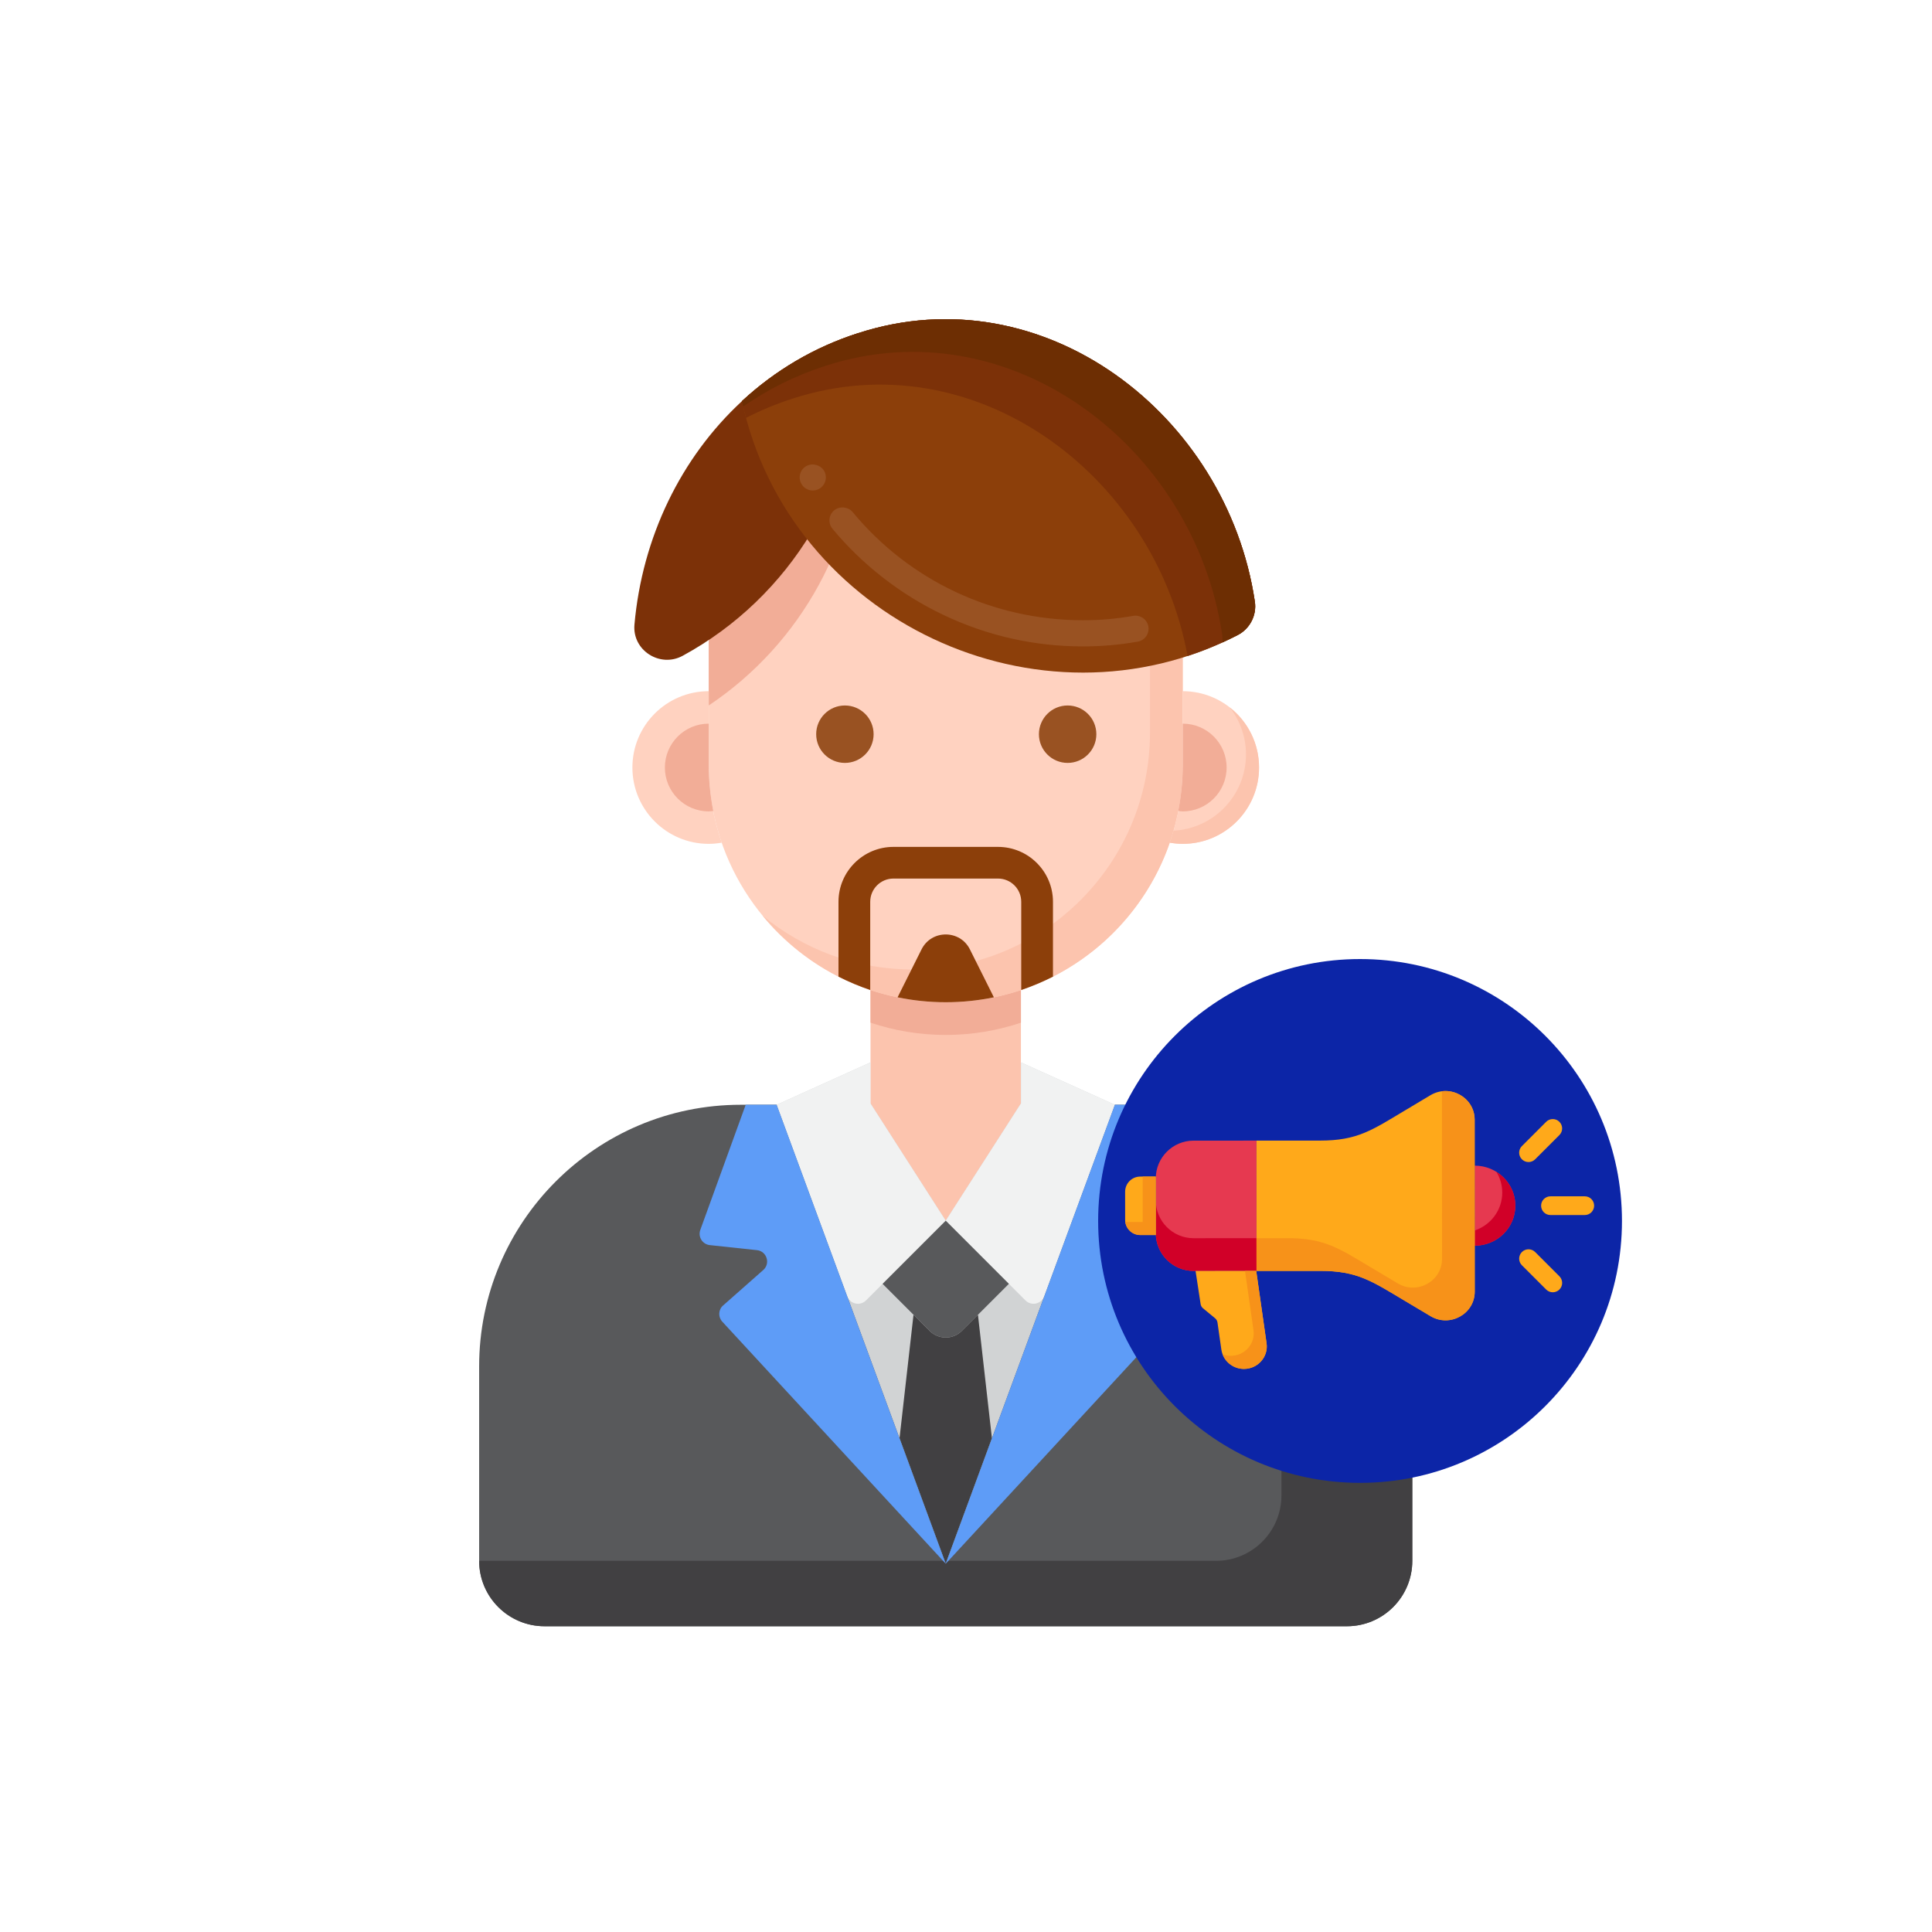
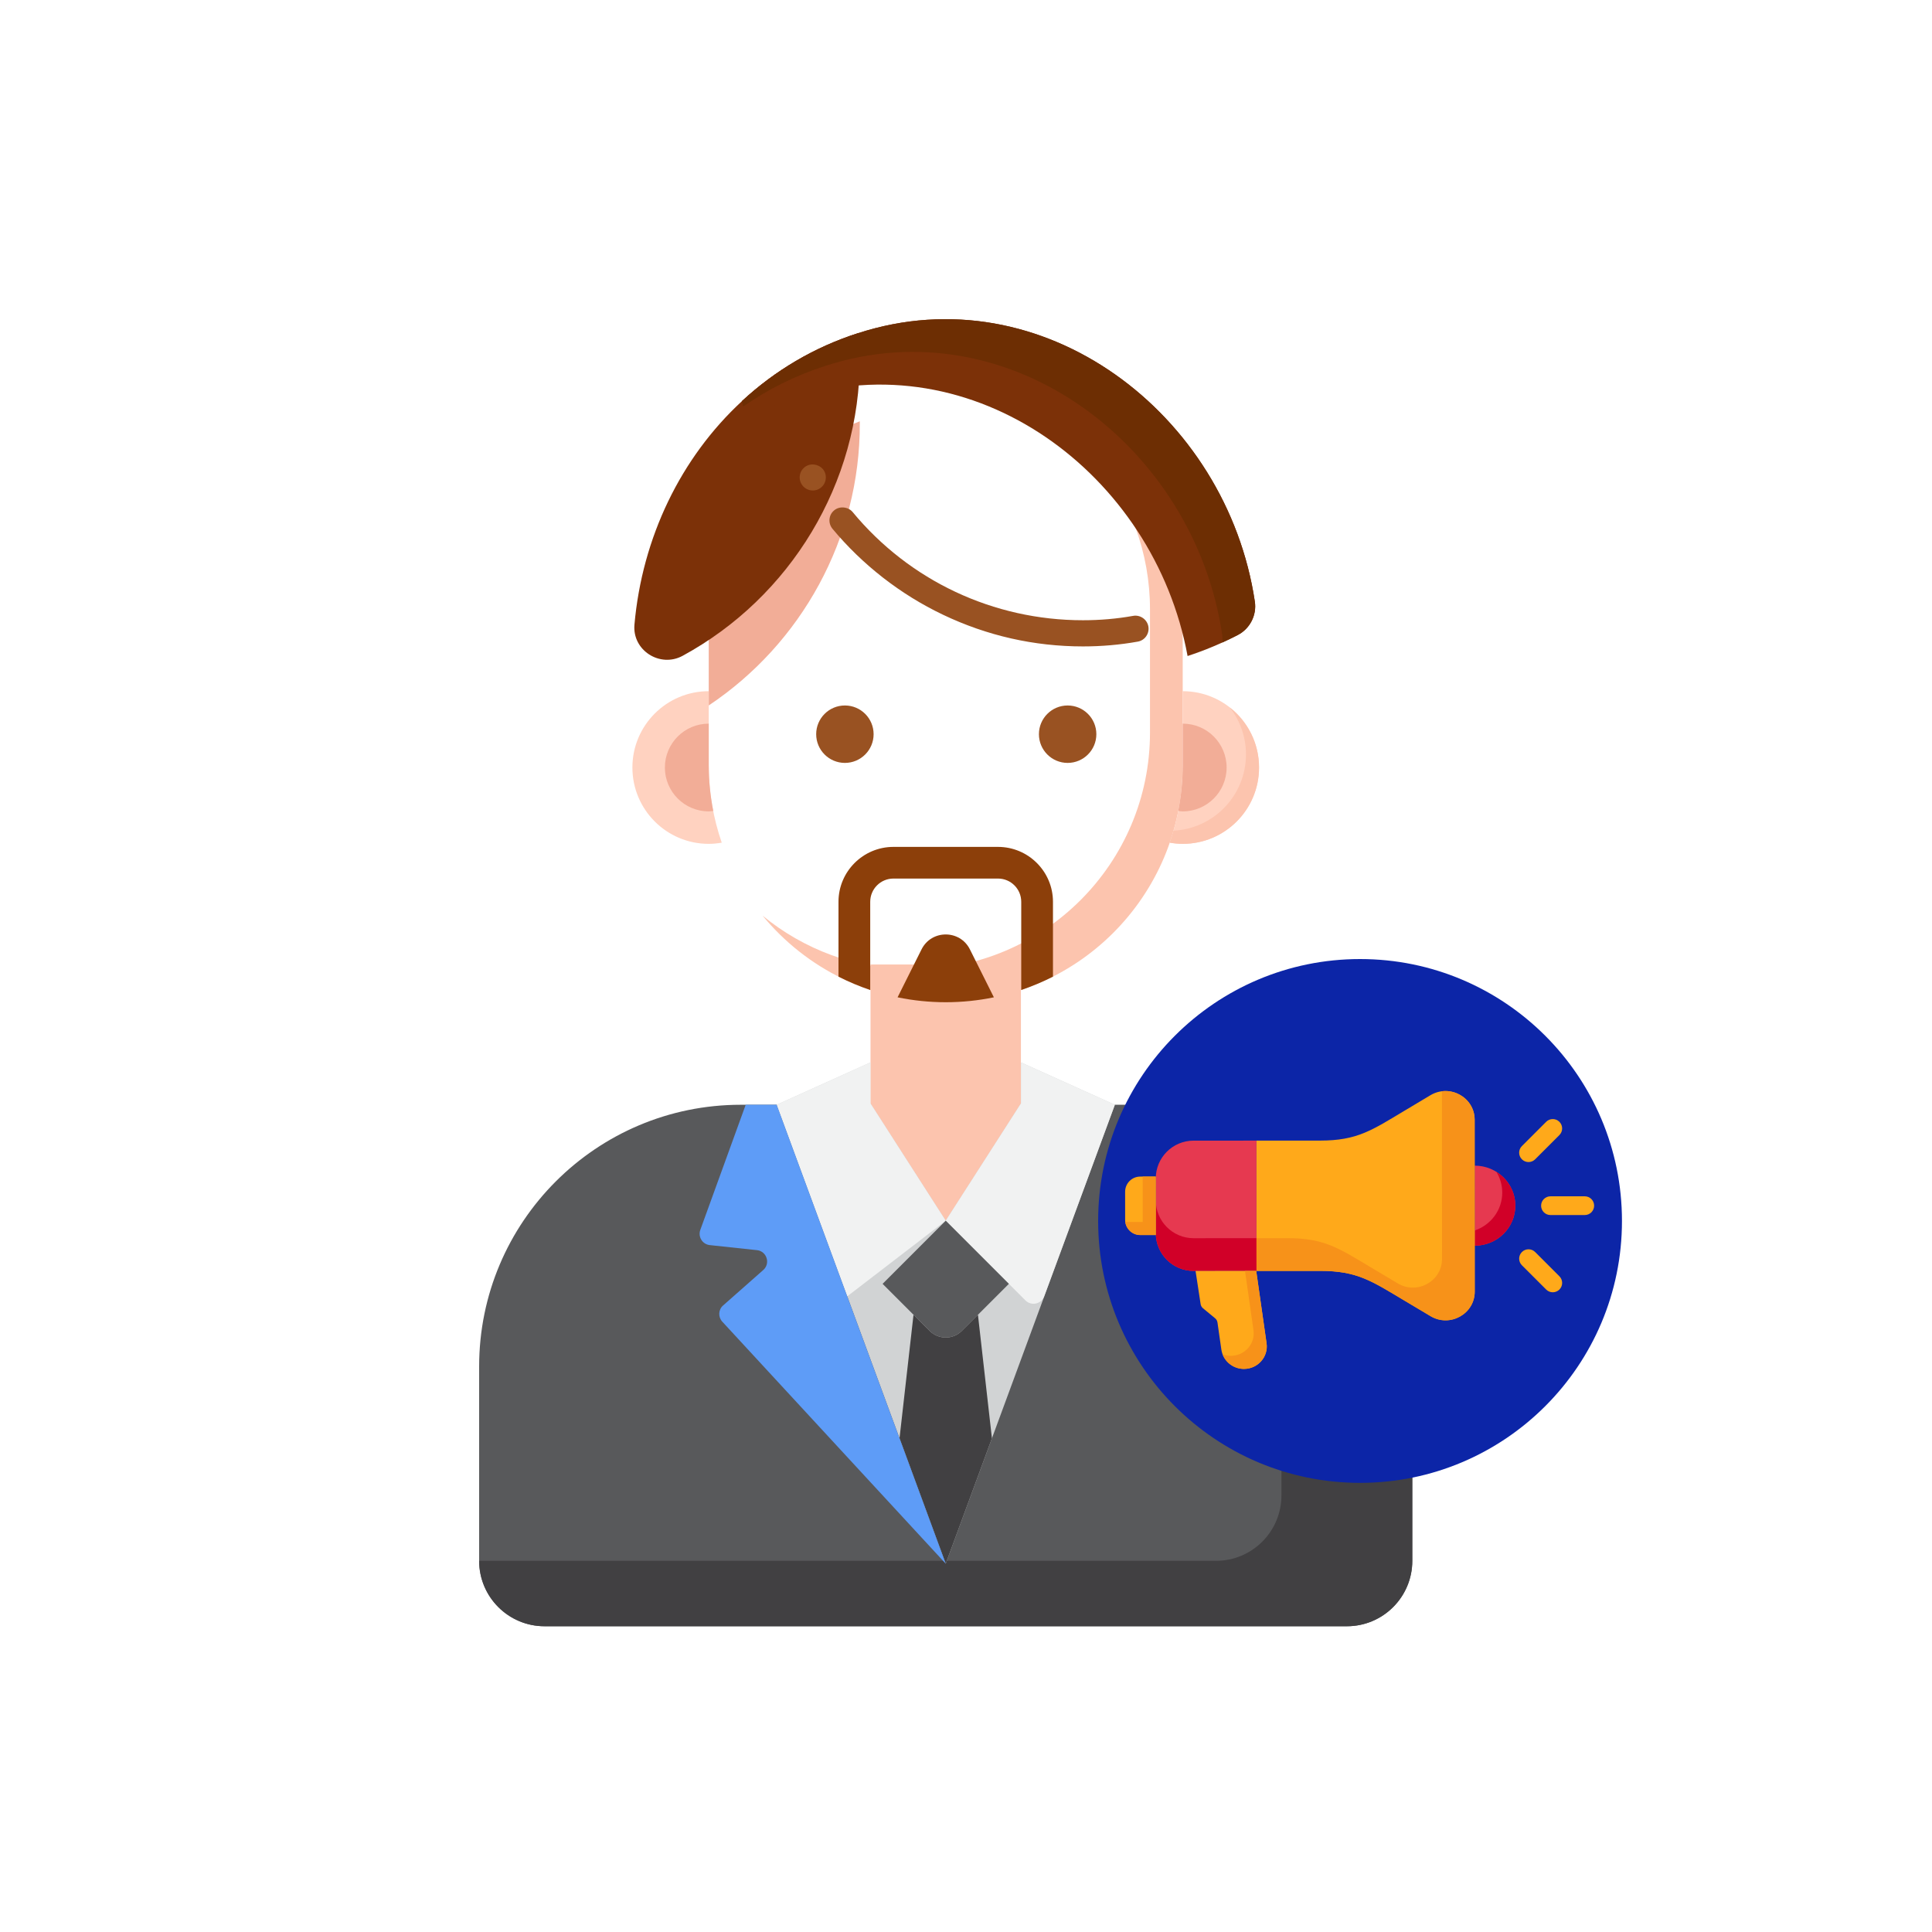
<svg xmlns="http://www.w3.org/2000/svg" width="200" height="200" viewBox="0 0 200 200" fill="none">
  <path d="M146.202 141.458V161.575C146.202 165.32 143.168 168.348 139.429 168.348H56.373C52.635 168.348 49.6 165.32 49.6 161.575V141.458C49.6 126.495 61.731 114.364 76.694 114.364H119.109C134.071 114.364 146.202 126.495 146.202 141.458Z" fill="#58595B" />
  <path d="M123.961 114.8C129.308 119.749 132.654 126.827 132.654 134.686V154.803C132.654 158.544 129.622 161.576 125.881 161.576H49.601C49.601 165.317 52.634 168.35 56.375 168.35H139.428C143.169 168.35 146.201 165.317 146.201 161.576V141.459C146.201 128.154 136.609 117.088 123.961 114.8Z" fill="#414042" />
  <path d="M90.117 99.845V119.11C90.117 120.6 90.545 122.06 91.35 123.315C94.413 128.088 101.39 128.088 104.453 123.315C105.258 122.06 105.686 120.601 105.686 119.11V99.845H90.117V99.845Z" fill="#FCC4AE" />
-   <path d="M90.117 105.869C92.564 106.687 95.179 107.137 97.901 107.137C100.624 107.137 103.239 106.687 105.686 105.868V99.845H90.117V105.869Z" fill="#F2AD97" />
-   <path d="M122.434 66.483V79.217C122.434 88.767 116.975 97.045 109.003 101.102C107.946 101.637 106.849 102.098 105.718 102.484C104.796 102.788 103.848 103.046 102.886 103.242C101.274 103.574 99.608 103.75 97.901 103.75C96.194 103.75 94.528 103.574 92.916 103.242C91.954 103.046 91.006 102.788 90.085 102.484C88.953 102.098 87.856 101.637 86.799 101.102C78.827 97.045 73.368 88.767 73.368 79.217V66.483C73.368 52.936 84.354 41.95 97.901 41.95C104.674 41.95 110.811 44.693 115.248 49.136C119.684 53.58 122.434 59.71 122.434 66.483V66.483Z" fill="#FFD2C0" />
  <path d="M73.368 66.482V73.029C82.928 66.648 89.043 55.759 89.006 43.821C89.006 43.751 89.005 43.682 89.004 43.612C79.853 47.175 73.368 56.072 73.368 66.482Z" fill="#F2AD97" />
  <path d="M113.472 47.525C116.955 51.761 119.047 57.184 119.047 63.096V75.83C119.047 89.379 108.063 100.363 94.515 100.363C88.603 100.363 83.179 98.271 78.944 94.788C83.443 100.259 90.264 103.75 97.901 103.75C111.45 103.75 122.434 92.766 122.434 79.217V66.482C122.434 58.845 118.944 52.025 113.472 47.525V47.525Z" fill="#FCC4AE" />
  <path d="M73.369 79.218V71.551C69.004 71.551 65.466 75.088 65.466 79.453C65.466 83.817 69.004 87.356 73.369 87.356C73.829 87.356 74.277 87.308 74.715 87.233C73.847 84.72 73.369 82.025 73.369 79.218Z" fill="#FFD2C0" />
  <path d="M122.434 71.551V79.218C122.434 82.025 121.956 84.72 121.087 87.233C121.526 87.308 121.974 87.355 122.434 87.355C126.798 87.355 130.336 83.817 130.336 79.453C130.336 75.088 126.798 71.551 122.434 71.551Z" fill="#FFD2C0" />
  <path d="M127.303 73.229C128.354 74.571 128.982 76.262 128.982 78.099C128.982 82.329 125.658 85.782 121.48 85.991C121.36 86.41 121.229 86.823 121.087 87.233C121.526 87.308 121.974 87.356 122.434 87.356C126.798 87.356 130.336 83.818 130.336 79.453C130.336 76.925 129.15 74.675 127.303 73.229V73.229Z" fill="#FCC4AE" />
  <path d="M89.006 37.048C89.047 50.075 81.761 61.852 70.67 67.887C68.324 69.164 65.443 67.326 65.678 64.665C66.475 55.626 70.493 47.353 76.807 41.526C80.219 38.366 84.3 35.929 88.905 34.465C88.97 35.319 89.006 36.177 89.006 37.048V37.048Z" fill="#7C3108" />
-   <path d="M128.132 65.738C107.566 76.354 81.711 64.237 76.807 41.526C80.2 38.383 84.253 35.956 88.827 34.49C107.946 28.284 127 42.834 129.903 62.281C130.112 63.686 129.394 65.086 128.132 65.738V65.738Z" fill="#8C3F0A" />
  <path d="M129.902 62.281C126.999 42.834 107.946 28.284 88.826 34.49C84.253 35.956 80.199 38.383 76.806 41.526C76.932 42.11 77.073 42.688 77.226 43.258C78.76 42.472 80.371 41.803 82.052 41.263C100.795 35.179 119.475 49.042 122.938 67.911C124.695 67.337 126.431 66.615 128.13 65.738C129.394 65.086 130.112 63.686 129.902 62.281V62.281Z" fill="#7C3108" />
  <path d="M129.902 62.281C126.999 42.834 107.946 28.284 88.826 34.49C84.253 35.956 80.199 38.383 76.806 41.526C76.847 41.712 76.888 41.899 76.931 42.084C79.502 40.295 82.352 38.867 85.439 37.877C104.559 31.67 123.612 46.22 126.516 65.667C126.558 65.952 126.562 66.236 126.532 66.513C127.068 66.269 127.602 66.011 128.132 65.738C129.394 65.086 130.112 63.686 129.902 62.281Z" fill="#6D2E03" />
  <path d="M87.463 78.976C89.105 78.976 90.436 77.645 90.436 76.004C90.436 74.362 89.105 73.031 87.463 73.031C85.822 73.031 84.491 74.362 84.491 76.004C84.491 77.645 85.822 78.976 87.463 78.976Z" fill="#995222" />
  <path d="M110.521 78.976C112.163 78.976 113.494 77.645 113.494 76.004C113.494 74.362 112.163 73.031 110.521 73.031C108.88 73.031 107.549 74.362 107.549 76.004C107.549 77.645 108.88 78.976 110.521 78.976Z" fill="#995222" />
  <path d="M73.369 79.218V74.912C70.861 74.912 68.828 76.946 68.828 79.453C68.828 81.961 70.861 83.994 73.369 83.994C73.528 83.994 73.679 83.963 73.835 83.947C73.535 82.415 73.369 80.836 73.369 79.218V79.218Z" fill="#F2AD97" />
  <path d="M122.438 79.218V74.912C124.945 74.912 126.979 76.946 126.979 79.453C126.979 81.961 124.945 83.994 122.438 83.994C122.278 83.994 122.128 83.963 121.972 83.947C122.271 82.415 122.438 80.836 122.438 79.218V79.218Z" fill="#F2AD97" />
  <path d="M112.111 66.917C107.058 66.917 102.175 65.812 97.609 63.632C93.213 61.538 89.264 58.456 86.176 54.737C85.945 54.453 85.837 54.101 85.871 53.742C85.905 53.383 86.074 53.057 86.359 52.827C86.907 52.366 87.808 52.455 88.262 53.003C94.155 60.129 102.845 64.207 112.104 64.207C113.865 64.207 115.613 64.058 117.306 63.753C118.038 63.624 118.75 64.125 118.878 64.85C119.006 65.588 118.519 66.293 117.78 66.421C115.925 66.754 114.022 66.917 112.111 66.917ZM84.138 50.776C83.657 50.776 83.203 50.518 82.966 50.098C82.783 49.78 82.736 49.414 82.83 49.069C82.925 48.716 83.156 48.425 83.467 48.248C84.097 47.89 84.957 48.127 85.316 48.75C85.682 49.4 85.459 50.227 84.808 50.599C84.605 50.715 84.375 50.776 84.138 50.776Z" fill="#995222" />
  <path d="M115.41 114.364L105.71 109.989V114.195L97.901 126.365L90.092 114.195L90.093 109.989L80.399 114.364L97.901 161.871H97.902L115.41 114.364Z" fill="#D1D3D4" />
-   <path d="M80.399 114.364L87.709 134.194C88.007 135.001 89.04 135.227 89.648 134.619L97.901 126.365L90.092 114.195V109.989L80.399 114.364Z" fill="#F1F2F2" />
+   <path d="M80.399 114.364L87.709 134.194L97.901 126.365L90.092 114.195V109.989L80.399 114.364Z" fill="#F1F2F2" />
  <path d="M115.41 114.364L108.094 134.194C107.796 135.001 106.763 135.227 106.155 134.619L97.901 126.365L105.71 114.195V109.989L115.41 114.364Z" fill="#F1F2F2" />
  <path d="M104.438 132.902L99.567 137.772C98.648 138.692 97.156 138.692 96.236 137.772L91.365 132.902L97.902 126.365L104.438 132.902Z" fill="#58595B" />
  <path d="M99.567 137.772C98.647 138.693 97.155 138.693 96.236 137.772L94.566 136.103L93.118 148.892L97.901 161.875L102.684 148.892L101.236 136.103L99.567 137.772Z" fill="#414042" />
  <path d="M97.901 161.873L74.77 136.818C74.323 136.33 74.357 135.572 74.858 135.138L79.01 131.474C79.782 130.796 79.376 129.523 78.36 129.415L73.476 128.893C72.718 128.812 72.237 128.04 72.494 127.322L77.195 114.364H80.399L97.901 161.873Z" fill="#5E9CF7" />
-   <path d="M122.326 128.893L117.442 129.415C116.426 129.523 116.02 130.796 116.792 131.474L120.944 135.138C121.445 135.572 121.479 136.33 121.032 136.818L97.901 161.873L115.41 114.364H118.628L123.308 127.322C123.566 128.04 123.085 128.812 122.326 128.893V128.893Z" fill="#5E9CF7" />
  <path d="M102.886 103.242C101.274 103.574 99.608 103.75 97.901 103.75C96.194 103.75 94.528 103.574 92.916 103.242L95.395 98.284C96.424 96.218 99.378 96.218 100.407 98.284L102.886 103.242Z" fill="#8C3F0A" />
  <path d="M109.003 93.353V101.102C107.946 101.637 106.849 102.098 105.718 102.484V93.353C105.718 92.025 104.641 90.948 103.313 90.948H92.489C91.162 90.948 90.085 92.025 90.085 93.353V102.484C88.954 102.098 87.856 101.637 86.8 101.102V93.353C86.8 90.217 89.353 87.67 92.489 87.67H103.313C106.449 87.67 109.003 90.217 109.003 93.353Z" fill="#8C3F0A" />
  <path d="M140.793 153.505C155.766 153.505 167.905 141.367 167.905 126.393C167.905 111.419 155.766 99.28 140.793 99.28C125.819 99.28 113.68 111.419 113.68 126.393C113.68 141.367 125.819 153.505 140.793 153.505Z" fill="#0C25A7" />
  <path d="M130.076 131.563L123.562 131.566C121.401 131.567 119.648 129.816 119.647 127.654L119.645 121.994C119.644 119.833 121.395 118.08 123.556 118.079L130.07 118.077L130.076 131.563Z" fill="#E63950" />
  <path d="M123.563 128.179C121.402 128.18 119.649 126.429 119.648 124.268V127.654C119.649 129.816 121.402 131.567 123.563 131.566L130.076 131.563L130.075 128.177L123.563 128.179Z" fill="#D10028" />
  <path d="M119.647 127.851L118.041 127.851C117.176 127.852 116.475 127.151 116.475 126.287L116.473 123.365C116.473 122.501 117.174 121.799 118.038 121.799L119.645 121.798L119.647 127.851Z" fill="#FFA91A" />
  <path d="M119.645 121.799L118.291 121.799L118.293 126.497L116.686 126.497C116.619 126.497 116.552 126.493 116.487 126.484C116.585 127.256 117.243 127.853 118.041 127.852L119.647 127.851L119.645 121.799Z" fill="#F79219" />
  <path d="M152.659 120.667C154.982 120.666 156.866 122.52 156.868 124.808C156.869 127.096 154.986 128.952 152.663 128.954L152.659 120.667Z" fill="#E63950" />
  <path d="M154.901 121.303C155.288 121.93 155.512 122.666 155.513 123.454C155.513 125.276 154.32 126.823 152.662 127.379L152.662 128.954C154.986 128.952 156.868 127.096 156.867 124.808C156.867 123.332 156.082 122.037 154.901 121.303V121.303Z" fill="#D10028" />
  <path d="M152.664 133.705C152.666 136.019 150.098 137.445 148.088 136.246L145.407 134.647C142.005 132.619 140.505 131.559 136.663 131.561L130.076 131.563L130.07 118.077L136.657 118.074C140.499 118.072 141.998 117.011 145.398 114.979L148.078 113.377C150.087 112.177 152.656 113.601 152.657 115.915L152.664 133.705Z" fill="#FFA91A" />
  <path d="M152.656 115.915C152.656 114.044 150.975 112.755 149.27 112.965L149.278 130.319C149.279 132.633 146.711 134.059 144.702 132.86L142.02 131.261C138.618 129.232 137.118 128.172 133.276 128.174L130.074 128.176L130.076 131.564L136.662 131.561C140.504 131.559 142.004 132.62 145.406 134.648L148.088 136.247C150.097 137.445 152.665 136.019 152.664 133.706L152.656 115.915Z" fill="#F79219" />
  <path d="M128.775 141.71C127.597 141.71 126.598 140.855 126.434 139.706L126.033 136.906C126.009 136.733 125.921 136.577 125.786 136.466L124.535 135.433C124.403 135.324 124.315 135.17 124.289 135.001L123.763 131.566L130.044 131.564L131.115 139.058C131.315 140.458 130.211 141.709 128.775 141.71V141.71Z" fill="#FFA91A" />
  <path d="M131.115 139.057L130.044 131.563L128.883 131.564L129.76 137.703C129.96 139.103 128.856 140.354 127.42 140.355C127.118 140.355 126.828 140.299 126.56 140.196C126.898 141.09 127.771 141.71 128.775 141.71C130.211 141.709 131.315 140.458 131.115 139.057Z" fill="#F79219" />
  <path d="M164.055 125.781H160.505C159.969 125.781 159.535 125.347 159.535 124.812C159.535 124.276 159.969 123.842 160.505 123.842H164.055C164.59 123.842 165.024 124.276 165.024 124.812C165.024 125.347 164.59 125.781 164.055 125.781Z" fill="#FFA91A" />
  <path d="M161.428 117.501L158.917 120.012C158.539 120.39 157.925 120.39 157.547 120.012C157.168 119.633 157.168 119.019 157.547 118.641L160.057 116.13C160.436 115.751 161.05 115.751 161.428 116.13C161.807 116.509 161.807 117.122 161.428 117.501Z" fill="#FFA91A" />
  <path d="M160.058 133.492L157.547 130.981C157.169 130.603 157.169 129.989 157.547 129.61C157.926 129.232 158.539 129.232 158.918 129.61L161.429 132.121C161.808 132.5 161.808 133.114 161.429 133.492C161.05 133.871 160.436 133.871 160.058 133.492Z" fill="#FFA91A" />
</svg>